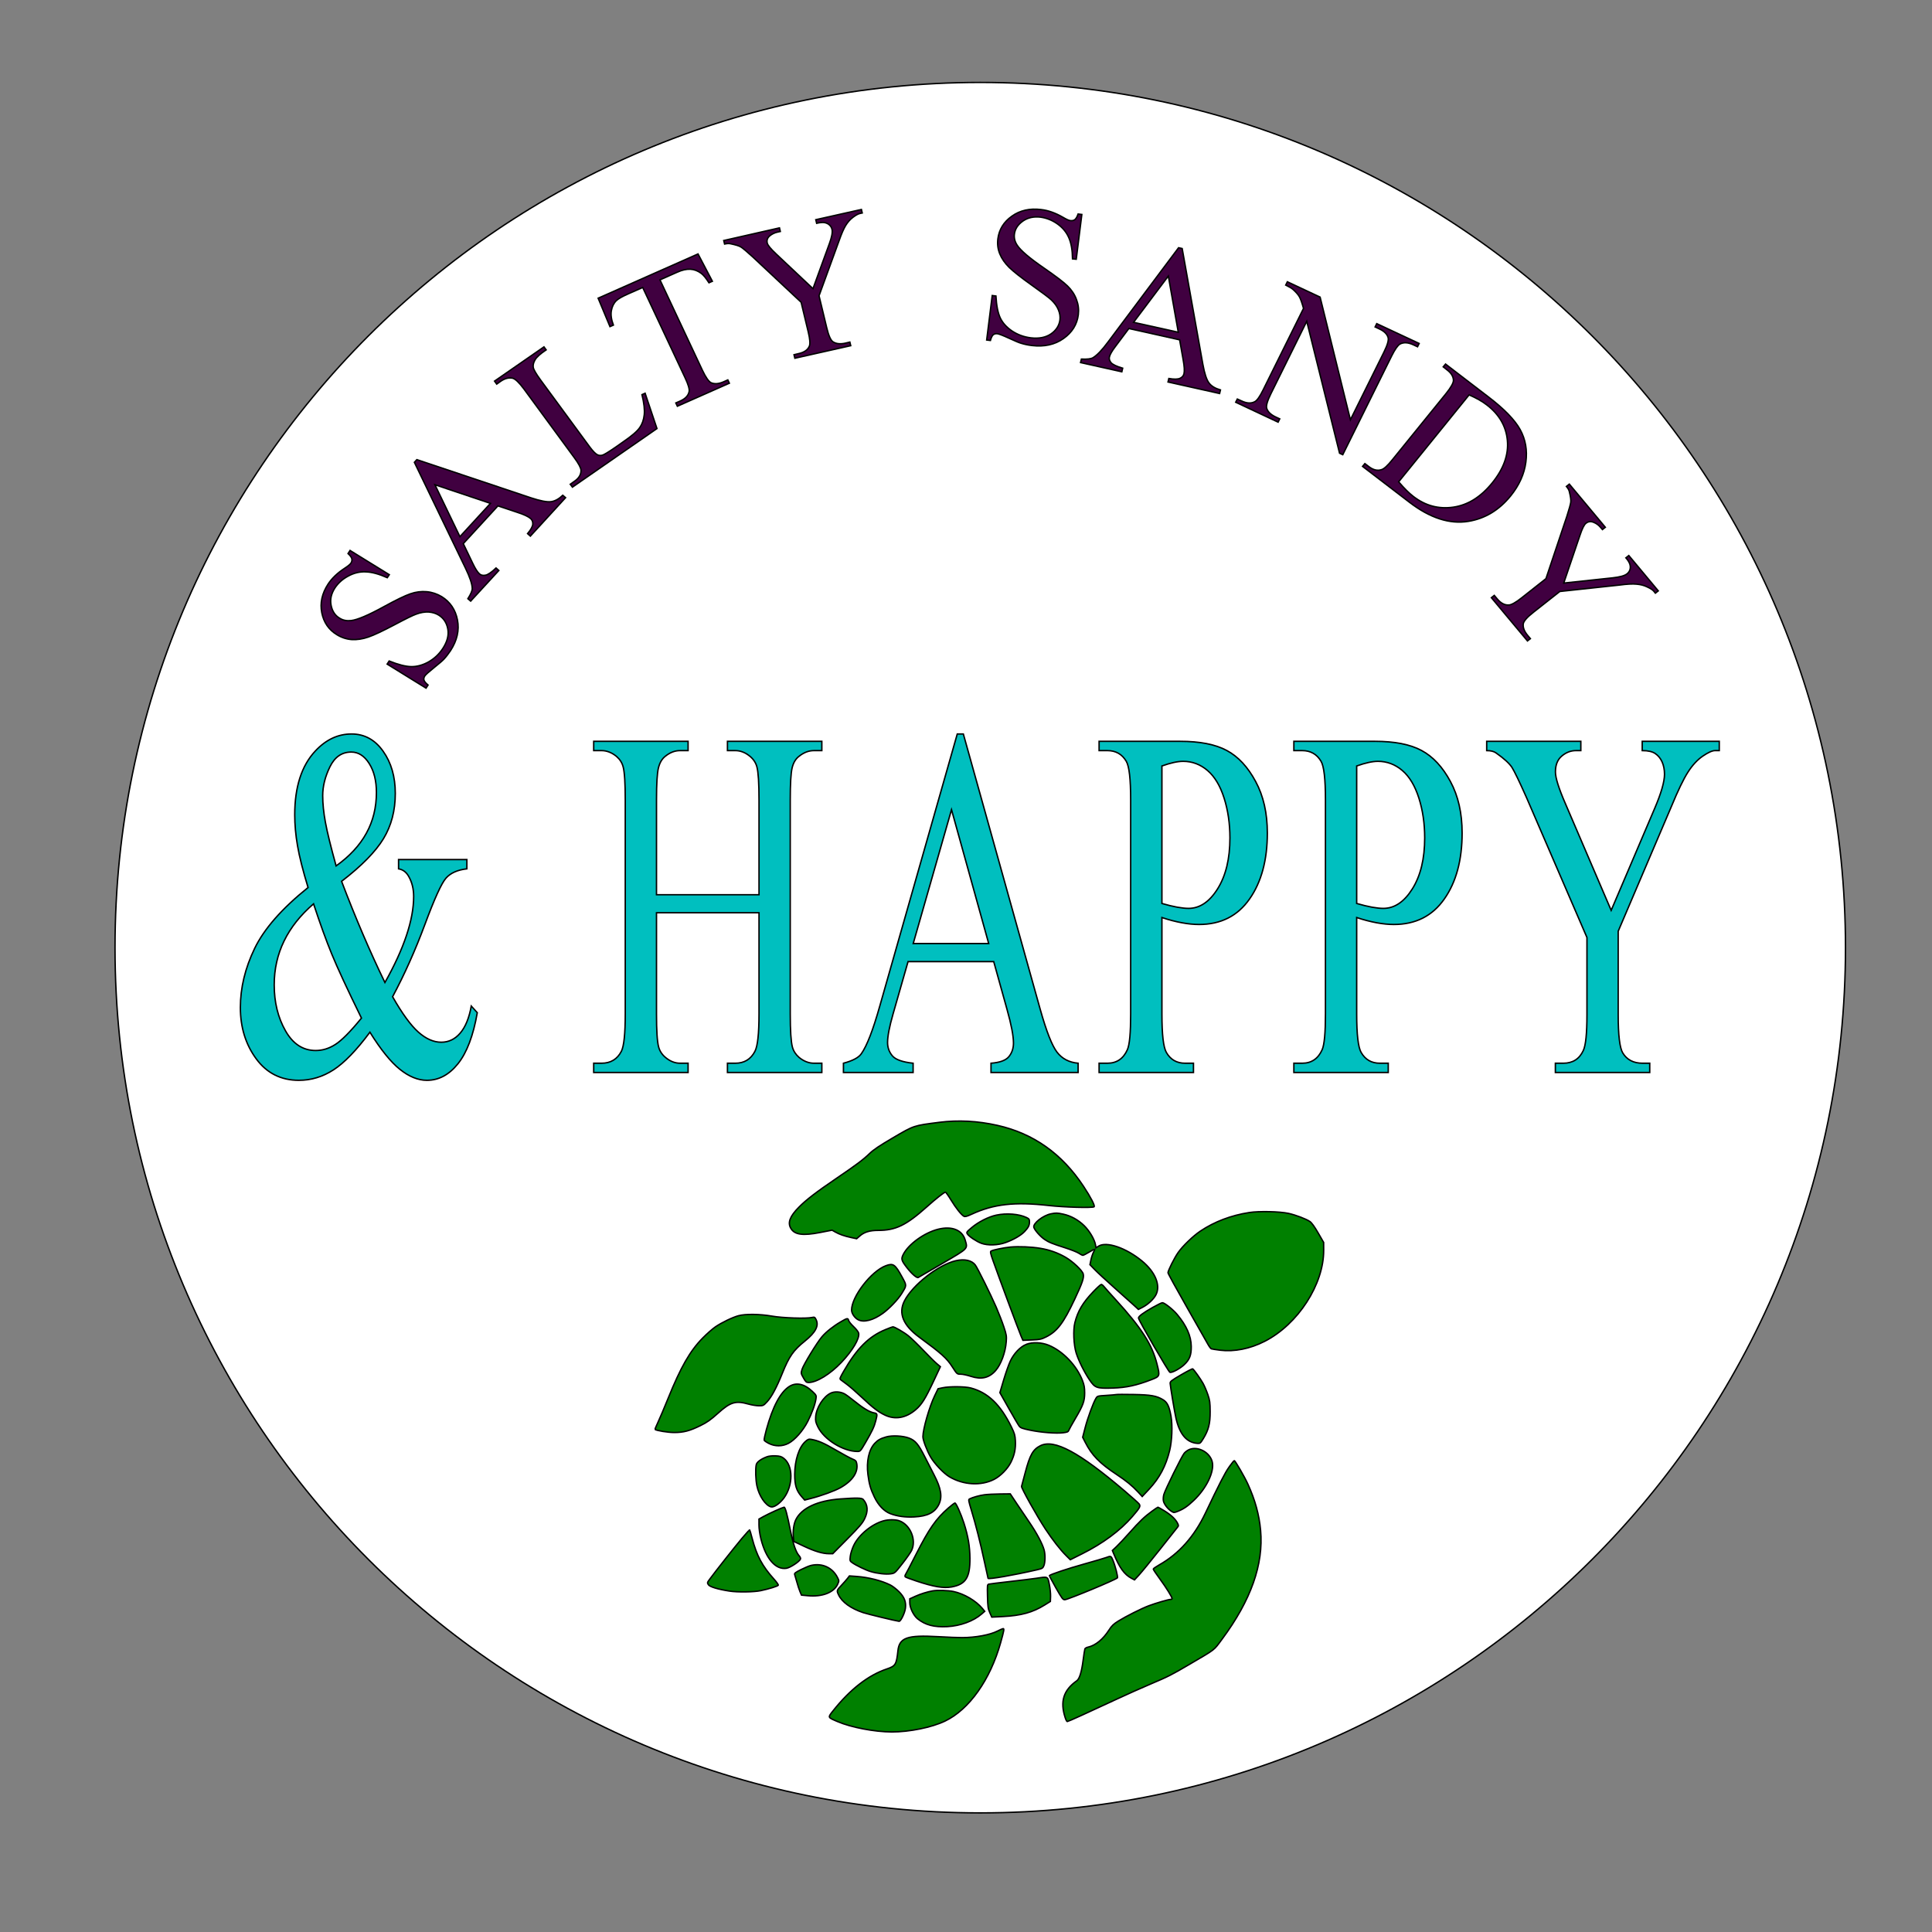
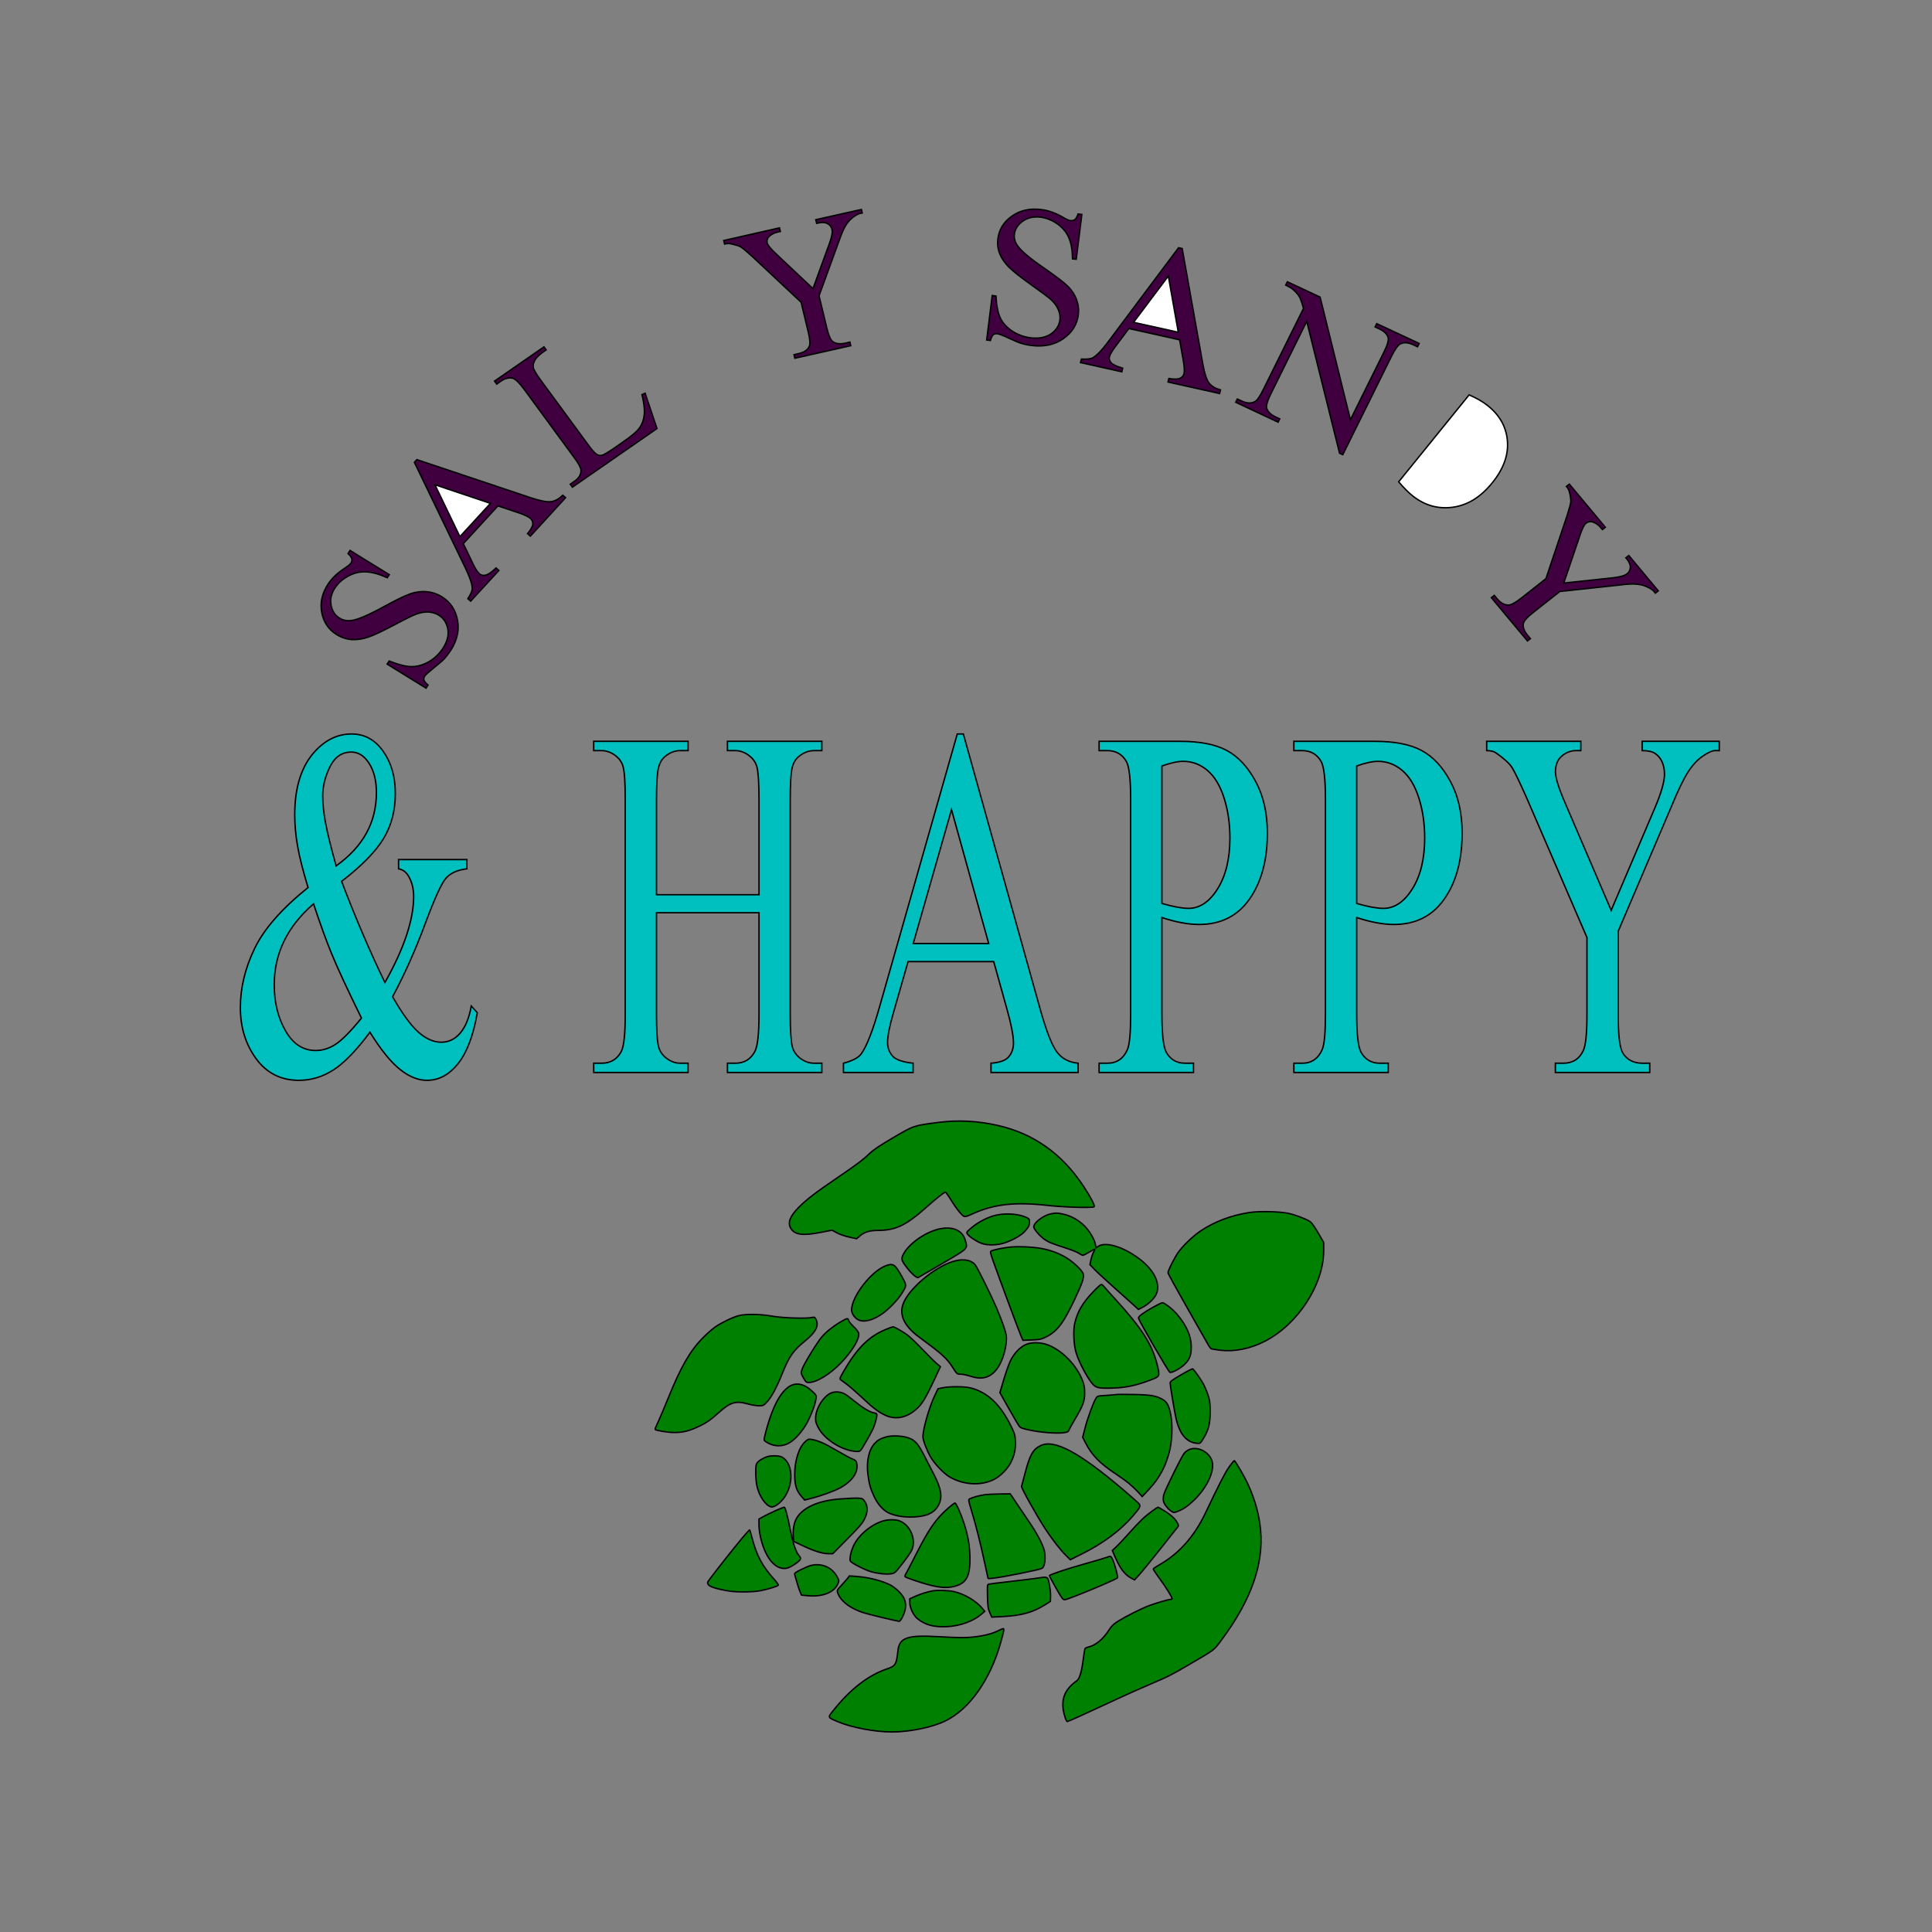
<svg xmlns="http://www.w3.org/2000/svg" xml:space="preserve" viewBox="0 0 1368 1368" height="1368px" width="1368px" y="0px" x="0px" version="1.1">
  <rect x="0" y="0" width="1368" height="1368" fill="#808080" stroke="none" />
-   <path d="M 81.44 671.018 C 81.44 332.66 355.726 58.374 694.085 58.374 C 1032.44 58.374 1306.73 332.66 1306.73 671.018 C 1306.73 1009.38 1032.44 1283.66 694.085 1283.66 C 355.726 1283.66 81.44 1009.38 81.44 671.018 z" style="fill:#FFFFFF;stroke:#000000;" id="Circle (1) (1) (1) (1)" />
  <g id="&amp;_HAPPY (1)">
    <path d="M 282.21 608.627 L 330.583 608.627 L 330.583 615.194 C 323.898 615.968 318.982 618.182 315.786 621.798 C 312.591 625.413 307.626 636.371 300.842 654.633 C 294.058 672.895 286.438 689.94 277.983 705.767 C 284.791 717.721 290.887 726.059 296.245 730.818 C 301.604 735.577 307.011 737.975 312.443 737.975 C 317.728 737.975 322.202 735.799 325.889 731.482 C 329.576 727.166 332.181 720.783 333.705 712.371 L 337.957 717.057 C 335.131 733.327 330.559 745.391 324.266 753.212 C 317.999 761.034 310.674 764.945 302.292 764.945 C 296.024 764.945 289.633 762.362 283.144 757.16 C 276.68 751.995 269.601 743.214 261.932 730.892 C 252.395 743.694 243.792 752.585 236.148 757.529 C 228.504 762.473 220.319 764.945 211.617 764.945 C 198.934 764.945 188.857 759.853 181.409 749.708 C 173.937 739.562 170.2 727.461 170.2 713.404 C 170.2 699.422 173.568 685.513 180.278 671.604 C 186.988 657.695 199.622 643.307 218.131 628.438 C 214.493 616.448 211.986 606.634 210.683 598.961 C 209.356 591.324 208.692 583.945 208.692 576.935 C 208.692 557.234 213.535 542.181 223.219 531.814 C 230.74 523.735 239.294 519.713 248.905 519.713 C 258.049 519.713 265.496 523.771 271.248 531.888 C 277.024 539.968 279.9 549.966 279.9 561.809 C 279.9 573.984 277.098 584.646 271.518 593.869 C 265.939 603.056 256.058 613.128 241.875 624.048 C 251.756 650.021 261.981 673.891 272.551 695.695 C 286.119 671.567 292.903 651.239 292.903 634.747 C 292.903 629.508 291.772 624.786 289.461 620.691 C 287.765 617.592 285.357 615.747 282.21 615.194 L 282.21 608.627 zM 237.991 613.128 C 247.553 606.302 254.681 598.592 259.425 589.959 C 264.169 581.362 266.529 571.733 266.529 561.145 C 266.529 552.881 264.833 546.018 261.416 540.632 C 257.999 535.208 253.772 532.515 248.733 532.515 C 242.072 532.515 237.033 535.983 233.616 542.956 C 230.2 549.929 228.504 556.717 228.504 563.395 C 228.504 569.04 229.143 575.349 230.421 582.285 C 231.699 589.258 234.231 599.551 237.991 613.128 zM 255.935 720.894 C 245.808 700.196 238.803 685.07 234.894 675.515 C 230.986 665.996 226.685 654.153 222.015 639.986 C 212.773 647.955 205.817 656.699 201.171 666.254 C 196.501 675.81 194.166 686.177 194.166 697.356 C 194.166 709.678 196.82 720.525 202.13 729.859 C 207.414 739.193 214.567 743.842 223.563 743.842 C 228.381 743.842 233.051 742.403 237.549 739.488 C 242.047 736.61 248.167 730.412 255.935 720.894 z" style="fill:#00BFBF;stroke:#000000;" id="&amp;" />
    <path d="M 464.849 633.53 L 537.433 633.53 L 537.433 566.42 C 537.433 554.541 536.941 546.719 535.934 542.956 C 535.172 540.115 533.549 537.643 531.091 535.577 C 527.798 532.847 524.307 531.482 520.62 531.482 L 515.09 531.482 L 515.09 524.915 L 581.922 524.915 L 581.922 531.482 L 576.392 531.482 C 572.705 531.482 569.19 532.774 565.896 535.43 C 563.438 537.238 561.767 540.005 560.882 543.731 C 559.997 547.42 559.555 554.983 559.555 566.42 L 559.555 717.905 C 559.555 729.711 560.071 737.533 561.054 741.296 C 561.816 744.174 563.414 746.645 565.773 748.711 C 569.165 751.478 572.705 752.844 576.392 752.844 L 581.922 752.844 L 581.922 759.411 L 515.09 759.411 L 515.09 752.844 L 520.62 752.844 C 526.987 752.844 531.632 750.04 534.557 744.395 C 536.474 740.742 537.433 731.888 537.433 717.905 L 537.433 646.295 L 464.849 646.295 L 464.849 717.905 C 464.849 729.711 465.341 737.533 466.348 741.296 C 467.11 744.174 468.708 746.645 471.166 748.711 C 474.435 751.478 477.925 752.844 481.588 752.844 L 487.217 752.844 L 487.217 759.411 L 420.384 759.411 L 420.384 752.844 L 425.915 752.844 C 432.355 752.844 437.049 750.04 439.974 744.395 C 441.818 740.742 442.727 731.888 442.727 717.905 L 442.727 566.42 C 442.727 554.541 442.236 546.719 441.228 542.956 C 440.466 540.078 438.893 537.643 436.509 535.577 C 433.141 532.847 429.602 531.482 425.915 531.482 L 420.384 531.482 L 420.384 524.915 L 487.217 524.915 L 487.217 531.482 L 481.588 531.482 C 477.925 531.482 474.435 532.774 471.166 535.43 C 468.782 537.238 467.135 540.005 466.225 543.731 C 465.316 547.42 464.849 554.983 464.849 566.42 L 464.849 633.53 z" style="fill:#00BFBF;stroke:#000000;" id="H" />
    <path d="M 703.627 680.901 L 642.964 680.901 L 632.37 717.905 C 629.764 726.981 628.462 733.733 628.462 738.197 C 628.462 741.775 629.592 744.911 631.854 747.605 C 634.115 750.298 639.031 752.032 646.552 752.844 L 646.552 759.411 L 597.221 759.411 L 597.221 752.844 C 603.734 751.11 607.962 748.896 609.879 746.129 C 613.812 740.595 618.138 729.416 622.907 712.519 L 677.818 519.713 L 682.119 519.713 L 736.539 714.622 C 740.914 730.228 744.896 740.374 748.46 745.022 C 752.024 749.671 757.014 752.253 763.38 752.844 L 763.38 759.411 L 701.709 759.411 L 701.709 752.844 C 707.928 752.364 712.156 750.851 714.343 748.195 C 716.531 745.539 717.612 742.329 717.612 738.566 C 717.612 733.511 716.088 725.542 713.016 714.622 L 703.627 680.901 zM 700.072 668.099 L 673.742 573.32 L 646.626 668.099 L 700.072 668.099 z" style="fill:#00BFBF;stroke:#000000;" id="A" />
    <path d="M 822.724 649.689 L 822.724 717.905 C 822.724 732.589 823.781 741.702 825.919 745.28 C 828.82 750.298 833.22 752.844 839.119 752.844 L 845.067 752.844 L 845.067 759.411 L 778.235 759.411 L 778.235 752.844 L 784.109 752.844 C 790.721 752.844 795.44 749.634 798.292 743.214 C 799.84 739.636 800.602 731.224 800.602 717.905 L 800.602 566.42 C 800.602 551.737 799.57 542.587 797.481 539.045 C 794.482 533.991 790.033 531.482 784.109 531.482 L 778.235 531.482 L 778.235 524.915 L 835.555 524.915 C 849.565 524.915 860.577 527.055 868.664 531.408 C 876.726 535.725 883.534 543.03 889.065 553.323 C 894.62 563.58 897.373 575.755 897.373 589.848 C 897.373 608.996 893.17 624.602 884.739 636.592 C 876.308 648.619 864.411 654.596 849.024 654.596 C 845.264 654.596 841.183 654.19 836.808 653.379 C 832.408 652.567 827.714 651.349 822.724 649.689 zM 822.724 639.728 C 826.78 640.909 830.368 641.757 833.522 642.347 C 836.661 642.901 839.34 643.196 841.577 643.196 C 849.538 643.196 856.423 638.547 862.199 629.287 C 867.975 620.027 870.878 608.036 870.876 593.316 C 870.876 583.17 869.499 573.762 866.739 565.055 C 863.969 556.385 860.085 549.892 855.022 545.576 C 849.958 541.259 844.207 539.082 837.767 539.082 C 833.859 539.082 828.844 540.189 822.724 542.366 L 822.724 639.728 z" style="fill:#00BFBF;stroke:#000000;" id="P" />
    <path d="M 960.64 649.689 L 960.64 717.905 C 960.64 732.589 961.697 741.702 963.835 745.28 C 966.736 750.298 971.135 752.844 977.034 752.844 L 982.983 752.844 L 982.983 759.411 L 916.15 759.411 L 916.15 752.844 L 922.025 752.844 C 928.637 752.844 933.356 749.634 936.207 743.214 C 937.756 739.636 938.518 731.224 938.518 717.905 L 938.518 566.42 C 938.518 551.737 937.486 542.587 935.396 539.045 C 932.398 533.991 927.949 531.482 922.025 531.482 L 916.15 531.482 L 916.15 524.915 L 973.47 524.915 C 987.481 524.915 998.493 527.055 1006.58 531.408 C 1014.64 535.725 1021.45 543.03 1026.98 553.323 C 1032.54 563.58 1035.29 575.755 1035.29 589.848 C 1035.29 608.996 1031.09 624.602 1022.65 636.592 C 1014.22 648.619 1002.33 654.596 986.94 654.596 C 983.179 654.596 979.099 654.19 974.724 653.379 C 970.324 652.567 965.629 651.349 960.64 649.689 zM 960.64 639.728 C 964.695 640.909 968.284 641.757 971.43 642.347 C 974.576 642.901 977.256 643.196 979.492 643.196 C 987.456 643.196 994.339 638.547 1000.11 629.287 C 1005.89 620.027 1008.79 608.036 1008.79 593.279 C 1008.79 583.17 1007.42 573.762 1004.66 565.055 C 1001.88 556.385 998.001 549.892 992.938 545.576 C 987.874 541.259 982.122 539.082 975.683 539.082 C 971.774 539.082 966.76 540.189 960.64 542.366 L 960.64 639.728 z" style="fill:#00BFBF;stroke:#000000;" id="P" />
    <path d="M 1162.81 524.915 L 1217.37 524.915 L 1217.37 531.482 L 1214.38 531.482 C 1212.38 531.482 1209.46 532.81 1205.62 535.43 C 1201.77 538.086 1198.28 541.886 1195.13 546.83 C 1191.98 551.774 1188.1 559.853 1183.5 570.995 L 1145.8 659.392 L 1145.8 718.606 C 1145.8 732.995 1146.88 741.997 1149.04 745.576 C 1151.99 750.409 1156.66 752.844 1163.03 752.844 L 1168.14 752.844 L 1168.14 759.411 L 1101.31 759.411 L 1101.31 752.844 L 1106.91 752.844 C 1113.57 752.844 1118.32 749.855 1121.1 743.842 C 1122.82 740.152 1123.68 731.74 1123.68 718.606 L 1123.68 663.819 L 1080.91 564.797 C 1075.84 553.397 1072.4 546.277 1070.61 543.436 C 1068.79 540.595 1065.05 537.164 1059.38 533.179 C 1057.83 532.036 1055.61 531.482 1052.69 531.482 L 1052.69 524.915 L 1119.35 524.915 L 1119.35 531.482 L 1115.91 531.482 C 1112.27 531.482 1108.95 532.737 1105.93 535.282 C 1102.88 537.791 1101.36 541.591 1101.36 546.609 C 1101.36 550.741 1103.72 558.23 1108.41 569.003 L 1140.83 644.598 L 1171.68 572.287 C 1176.28 561.514 1178.59 553.471 1178.59 548.195 C 1178.59 544.985 1178.02 542.108 1176.92 539.562 C 1175.81 537.053 1174.21 535.061 1172.12 533.622 C 1170.06 532.183 1166.96 531.482 1162.81 531.482 L 1162.81 524.915 z" style="fill:#00BFBF;stroke:#000000;" id="Y" />
  </g>
  <path d="M 247.861 389.758 L 275.657 406.918 L 274.232 409.045 C 268.446 406.492 263.397 405.074 259.072 404.932 C 254.747 404.72 250.584 405.712 246.578 407.911 C 242.572 410.038 239.423 412.874 237.126 416.349 C 234.531 420.39 233.637 424.432 234.439 428.545 C 235.24 432.728 237.232 435.777 240.423 437.692 C 242.862 439.252 245.621 439.748 248.705 439.394 C 253.208 438.826 260.838 435.565 271.58 429.679 C 280.344 424.858 286.669 421.809 290.555 420.461 C 294.441 419.114 298.305 418.618 302.155 418.972 C 306.006 419.327 309.53 420.532 312.721 422.447 C 318.783 426.205 322.513 431.736 323.924 438.968 C 325.328 446.272 323.683 453.504 318.989 460.737 C 317.514 462.935 315.947 464.991 314.288 466.764 C 313.316 467.828 310.983 469.813 307.289 472.791 C 303.595 475.769 301.425 477.684 300.773 478.677 C 300.149 479.669 299.957 480.591 300.191 481.513 C 300.432 482.435 301.397 483.64 303.099 485.058 L 301.673 487.256 L 274.119 470.239 L 275.544 468.04 C 281.961 470.593 287.158 471.94 291.122 472.011 C 295.086 472.082 299.142 471.019 303.304 468.749 C 307.459 466.41 310.884 463.219 313.586 459.106 C 316.706 454.284 317.869 449.746 317.074 445.35 C 316.28 440.954 314.111 437.692 310.558 435.494 C 308.587 434.288 306.254 433.579 303.559 433.366 C 300.858 433.225 297.922 433.65 294.739 434.856 C 292.583 435.565 287.421 438.117 279.245 442.443 C 271.069 446.768 264.915 449.675 260.788 451.093 C 256.661 452.512 252.74 453.079 249.024 452.866 C 245.316 452.582 241.806 451.448 238.502 449.392 C 232.751 445.917 229.198 440.67 227.844 433.863 C 226.49 426.985 227.972 420.249 232.297 413.583 C 234.999 409.471 238.906 405.712 244.025 402.38 C 246.408 400.82 247.89 399.614 248.464 398.763 C 249.116 397.771 249.336 396.778 249.138 395.714 C 248.939 394.722 248.039 393.445 246.436 391.956 L 247.861 389.758 z" style="fill:#400040;stroke:#000000;" id="S (1) (1)" />
  <path d="M 352.578 358.204 L 328.044 384.936 L 334.95 399.331 C 336.631 402.805 338.148 405.145 339.503 406.351 C 340.58 407.272 341.977 407.627 343.715 407.272 C 345.445 406.989 347.955 405.287 351.238 402.167 L 353.223 403.94 L 333.27 425.638 L 331.284 423.936 C 333.405 420.603 334.44 418.192 334.383 416.632 C 334.298 413.441 332.667 408.62 329.49 402.096 L 293.413 327.359 L 295.15 325.445 L 376.077 352.532 C 382.565 354.659 387.238 355.581 390.088 355.226 C 392.939 354.872 395.74 353.312 398.491 350.688 L 400.476 352.39 L 375.538 379.618 L 373.553 377.846 C 375.928 375.009 377.162 372.74 377.247 371.109 C 377.339 369.408 376.807 368.131 375.666 367.139 C 374.134 365.791 371.106 364.373 366.568 362.884 L 352.578 358.204 z" style="fill:#400040;stroke:#000000;" id="A (1) (1)" />
  <path d="M 347.267 356.432 L 307.97 343.243 L 325.654 379.973 L 347.267 356.432 z" style="fill:#FFFFFF;stroke:#000000;" id="A (2) (1)" />
  <path d="M 454.565 279.426 L 456.791 278.433 L 465.18 303.463 L 405.319 344.944 L 403.773 342.888 L 406.666 340.832 C 409.921 338.634 411.488 336.01 411.389 332.961 C 411.318 331.259 409.73 328.281 406.617 324.027 L 370.993 275.455 C 367.561 270.846 364.888 268.293 362.966 267.797 C 360.307 267.23 357.52 267.939 354.606 269.924 L 351.713 271.98 L 350.167 269.853 L 385.174 245.603 L 386.72 247.73 C 382.572 250.495 379.948 252.906 378.849 254.821 C 377.757 256.735 377.332 258.508 377.58 260.068 C 377.828 261.699 379.58 264.677 382.827 269.144 L 417.515 316.369 C 419.77 319.418 421.621 321.332 423.067 322.041 C 424.096 322.538 425.216 322.609 426.443 322.325 C 427.662 322.041 430.761 320.127 435.746 316.723 L 441.39 312.752 C 447.318 308.711 451.168 305.378 452.934 302.825 C 454.699 300.343 455.777 297.294 456.167 293.749 C 456.55 290.204 456.018 285.453 454.565 279.426 z" style="fill:#400040;stroke:#000000;" id="L (1) (1)" />
-   <path d="M 494.259 179.8 L 504.42 199.158 L 501.995 200.222 C 499.903 196.96 498.109 194.762 496.606 193.627 C 494.167 191.784 491.586 190.791 488.87 190.649 C 486.161 190.507 483.02 191.146 479.46 192.776 L 467.314 198.165 L 497.365 262.195 C 499.783 267.3 501.874 270.279 503.626 271.059 C 506.065 272.051 508.965 271.839 512.34 270.349 L 515.354 269.002 L 516.453 271.342 L 479.623 287.651 L 478.524 285.311 L 481.609 283.964 C 485.303 282.333 487.416 280.064 487.955 277.228 C 488.281 275.526 487.338 272.264 485.126 267.584 L 455.082 203.554 L 444.673 208.163 C 440.631 209.936 437.887 211.496 436.455 212.843 C 434.611 214.616 433.427 216.956 432.895 219.934 C 432.363 222.841 432.846 226.245 434.328 230.216 L 431.902 231.279 L 423.528 211.142 L 494.259 179.8 z" style="fill:#400040;stroke:#000000;" id="T (1) (1)" />
  <path d="M 577.638 155.552 L 609.94 148.314 L 610.542 150.806 L 608.769 151.201 C 607.587 151.464 605.983 152.358 603.95 153.883 C 601.923 155.408 600.201 157.363 598.792 159.679 C 597.383 161.995 595.831 165.585 594.13 170.449 L 579.942 209.42 L 585.391 232.067 C 586.713 237.621 588.188 240.909 589.8 242.001 C 591.994 243.458 594.967 243.793 598.734 242.937 L 601.767 242.209 L 602.375 244.773 L 562.818 253.659 L 562.216 251.166 L 565.521 250.372 C 569.471 249.519 571.999 247.719 573.102 245.044 C 573.769 243.424 573.501 240.086 572.291 235.03 L 567.252 214.021 L 532.836 181.793 C 528.794 178.106 526.103 175.86 524.771 174.986 C 523.438 174.112 520.913 173.359 517.182 172.585 C 516.164 172.354 514.795 172.401 513.065 172.797 L 512.463 170.304 L 551.921 161.346 L 552.529 163.91 L 550.479 164.37 C 548.343 164.83 546.49 165.79 544.921 167.11 C 543.358 168.501 542.803 170.194 543.266 172.117 C 543.65 173.684 545.727 176.202 549.502 179.743 L 575.647 204.381 L 587.25 172.527 C 588.985 167.806 589.611 164.413 589.121 162.419 C 588.831 161.137 588.239 160.134 587.345 159.338 C 586.452 158.472 585.326 157.956 583.97 157.648 C 582.605 157.412 580.703 157.521 578.246 158.116 L 577.638 155.552 z" style="fill:#400040;stroke:#000000;" id="Y (1) (1)" />
  <path d="M 766.02 151.856 L 762.065 183.568 L 759.424 183.315 C 759.349 177.056 758.466 172.02 756.759 168.206 C 755.057 164.323 752.351 161.081 748.635 158.48 C 744.918 155.879 740.931 154.326 736.685 153.75 C 731.868 153.206 727.711 154.129 724.208 156.589 C 720.701 159.12 718.733 162.112 718.275 165.777 C 717.925 168.596 718.613 171.202 720.316 173.735 C 722.768 177.457 729.047 182.793 739.146 189.741 C 747.377 195.423 752.951 199.644 755.869 202.475 C 758.788 205.305 760.907 208.506 762.225 212.08 C 763.548 215.582 763.984 219.166 763.533 222.831 C 762.668 229.737 759.16 235.395 753.005 239.734 C 746.85 244.074 739.418 245.695 730.718 244.671 C 727.983 244.341 725.439 243.811 723.087 243.081 C 721.678 242.7 718.81 241.508 714.477 239.505 C 710.144 237.501 707.372 236.458 706.168 236.304 C 705.012 236.154 704.054 236.444 703.296 237.031 C 702.545 237.619 701.868 238.994 701.276 241.086 L 698.633 240.762 L 702.559 209.261 L 705.195 209.585 C 705.576 216.363 706.582 221.478 708.209 225.001 C 709.843 228.525 712.615 231.63 716.532 234.315 C 720.453 236.93 724.91 238.587 729.906 239.214 C 735.694 239.896 740.451 238.943 744.17 236.427 C 747.894 233.839 750.014 230.502 750.517 226.486 C 750.793 224.23 750.444 221.861 749.458 219.448 C 748.478 216.964 746.766 214.572 744.336 212.273 C 742.7 210.739 738.111 207.296 730.582 201.946 C 723.046 196.595 717.734 192.393 714.634 189.408 C 711.546 186.353 709.307 183.143 707.932 179.779 C 706.556 176.415 706.101 172.901 706.569 169.095 C 707.388 162.541 710.694 157.154 716.468 153.072 C 722.254 148.921 729.153 147.405 737.167 148.382 C 742.175 148.939 747.337 150.786 752.641 153.851 C 755.101 155.299 756.856 156.13 757.924 156.204 C 759.129 156.358 760.16 156.144 761.01 155.563 C 761.865 154.911 762.651 153.614 763.377 151.532 L 766.02 151.856 z" style="fill:#400040;stroke:#000000;" id="S (1) (1)" />
  <path d="M 835.269 240.639 L 799.318 232.627 L 789.703 245.461 C 787.335 248.581 785.952 250.992 785.548 252.764 C 785.229 254.112 785.612 255.459 786.711 256.806 C 787.81 258.082 790.554 259.43 794.943 260.706 L 794.348 263.259 L 765.119 256.735 L 765.708 254.253 C 769.736 254.466 772.437 254.112 773.827 253.332 C 776.642 251.701 780.23 248.014 784.577 242.128 L 834.524 175.404 L 837.07 175.971 L 851.712 257.941 C 852.896 264.464 854.343 268.86 856.037 271.129 C 857.732 273.399 860.441 275.029 864.171 276.093 L 863.575 278.646 L 827.036 270.491 L 827.632 268.01 C 831.361 268.648 833.992 268.577 835.531 267.868 C 837.062 267.159 837.998 266.095 838.346 264.606 C 838.8 262.691 838.608 259.43 837.772 254.821 L 835.269 240.639 z" style="fill:#400040;stroke:#000000;" id="A (1) (1)" />
  <path d="M 834.311 235.25 L 827.263 195.471 L 802.644 228.23 L 834.311 235.25 z" style="fill:#FFFFFF;stroke:#000000;" id="A (2) (1)" />
  <path d="M 911.544 199.513 L 934.731 210.362 L 956.187 297.224 L 979.913 249.361 C 982.445 244.255 983.423 240.781 982.863 238.937 C 982.14 236.527 980.076 234.47 976.68 232.91 L 973.68 231.492 L 974.836 229.152 L 1004.87 243.192 L 1003.72 245.532 L 1000.66 244.114 C 997.002 242.412 993.882 242.27 991.301 243.617 C 989.72 244.539 987.77 247.305 985.465 251.914 L 950.777 321.97 L 948.508 320.907 L 925.272 227.521 L 899.929 278.717 C 897.398 283.822 896.391 287.297 896.909 289.069 C 897.674 291.551 899.738 293.536 903.099 295.167 L 906.155 296.585 L 904.999 298.925 L 874.963 284.815 L 876.118 282.546 L 879.118 283.893 C 882.812 285.666 885.953 285.807 888.541 284.389 C 890.123 283.538 892.066 280.773 894.377 276.093 L 922.988 218.374 C 921.889 214.403 920.925 211.638 920.081 210.149 C 919.245 208.66 917.77 206.958 915.671 205.043 C 914.636 204.122 912.87 203.058 910.388 201.853 L 911.544 199.513 z" style="fill:#400040;stroke:#000000;" id="N (1) (1)" />
-   <path d="M 964.791 330.243 L 966.436 328.258 L 969.23 330.385 C 972.364 332.796 975.385 333.505 978.278 332.512 C 980.029 332.016 982.56 329.676 985.865 325.563 L 1023.82 278.764 C 1027.47 274.226 1029.25 271.035 1029.15 269.12 C 1028.98 266.497 1027.5 264.086 1024.69 261.959 L 1021.9 259.761 L 1023.55 257.775 L 1053.91 281.033 C 1065.07 289.542 1072.55 297.271 1076.37 304.149 C 1080.19 311.098 1081.55 318.756 1080.43 327.194 C 1079.33 335.632 1075.72 343.645 1069.63 351.161 C 1061.45 361.23 1051.47 367.257 1039.67 369.171 C 1026.47 371.299 1012.62 366.831 998.132 355.77 L 964.791 330.243 z" style="fill:#400040;stroke:#000000;" id="D (1) (1)" />
  <path d="M 990.36 341.163 C 994.204 345.701 997.699 349.175 1000.85 351.586 C 1009.35 358.11 1018.75 360.591 1029.05 359.102 C 1039.36 357.613 1048.53 351.87 1056.58 341.943 C 1064.69 331.945 1068.27 321.947 1067.34 311.878 C 1066.41 301.809 1061.54 293.442 1052.75 286.706 C 1049.45 284.153 1045.29 281.813 1040.24 279.615 L 990.36 341.163 z" style="fill:#FFFFFF;stroke:#000000;" id="D (2) (1)" />
  <path d="M 1153.32 393.351 L 1174.19 418.381 L 1172.13 420.012 L 1170.98 418.594 C 1170.21 417.672 1168.68 416.68 1166.38 415.616 C 1164.08 414.481 1161.55 413.843 1158.78 413.63 C 1156.02 413.347 1152 413.56 1146.73 414.269 L 1104.49 418.807 L 1085.85 433.485 C 1081.32 437.03 1078.9 439.795 1078.61 441.639 C 1078.22 444.192 1079.24 446.957 1081.67 449.864 L 1083.63 452.204 L 1081.56 453.835 L 1056 423.203 L 1058.06 421.572 L 1060.2 424.125 C 1062.76 427.174 1065.51 428.592 1068.47 428.379 C 1070.28 428.237 1073.26 426.607 1077.39 423.345 L 1094.64 409.731 L 1109.44 365.626 C 1111.09 360.45 1112.02 357.117 1112.22 355.628 C 1112.43 354.068 1112.07 351.515 1111.15 347.899 C 1110.92 346.906 1110.25 345.772 1109.13 344.425 L 1111.2 342.794 L 1136.7 373.355 L 1134.64 374.986 L 1133.31 373.426 C 1131.93 371.795 1130.25 370.519 1128.3 369.809 C 1126.35 369.03 1124.57 369.242 1122.99 370.519 C 1121.68 371.511 1120.24 374.418 1118.64 379.311 L 1107.25 412.851 L 1141.8 409.163 C 1146.96 408.596 1150.37 407.674 1152.03 406.327 C 1153.04 405.547 1153.73 404.554 1154.1 403.42 C 1154.47 402.285 1154.48 401.08 1154.14 399.803 C 1153.8 398.456 1152.84 396.825 1151.25 394.982 L 1153.32 393.351 z" style="fill:#400040;stroke:#000000;" id="Y (1) (1)" />
  <path d="M 665.091 794.686 C 646.866 797.007 647.275 796.87 632.588 805.468 C 622.846 811.175 618.572 814.04 615.76 816.754 C 611.189 821.164 606.571 824.629 592.62 834.114 C 577.885 844.133 570.96 849.443 565.706 854.748 C 559.242 861.276 557.553 865.76 560.017 869.856 C 562.694 874.31 568.47 875.091 580.867 872.672 L 589.172 871.057 L 591.384 872.315 C 594.339 874.001 597.809 875.215 602.605 876.248 L 606.571 877.099 L 608.965 875.025 C 612.021 872.372 615.925 871.211 621.815 871.207 C 634.216 871.198 641.625 867.614 656.215 854.572 C 662.78 848.697 668.552 844.151 669.444 844.146 C 669.762 844.146 671.52 846.618 673.353 849.641 C 676.796 855.322 680.67 860.208 682.524 861.219 C 683.334 861.656 684.657 861.303 688.022 859.749 C 703.584 852.559 718.444 850.886 742.672 853.601 C 753.676 854.836 773.273 855.384 774.683 854.501 C 775.554 853.954 772.398 847.823 767.201 839.971 C 751.879 816.825 731.751 802.582 706.252 796.848 C 692.24 793.697 678.511 792.977 665.091 794.686 zM 884.568 858.562 C 871.683 860.561 859.952 865.015 849.945 871.71 C 844.839 875.126 837.504 882.184 834.244 886.818 C 831.567 890.619 827.018 899.676 827.018 901.203 C 827.018 901.715 832.977 912.586 840.26 925.364 C 847.542 938.142 854.263 949.984 855.199 951.679 C 856.135 953.374 857.253 954.896 857.684 955.064 C 858.115 955.232 860.918 955.673 863.913 956.048 C 873.903 957.293 885.151 955.055 895.502 949.759 C 919.073 937.7 937.377 909.413 937.264 885.212 L 937.242 879.743 L 933.346 872.999 C 930.813 868.607 928.78 865.791 927.513 864.926 C 924.819 863.086 917.523 860.318 912.335 859.166 C 906.228 857.816 891.471 857.493 884.568 858.562 zM 744.153 859.475 C 738.527 860.601 731.354 866.242 732.038 869.005 C 732.508 870.902 736.604 875.555 739.591 877.58 C 742.655 879.664 744.897 880.577 754.221 883.548 C 758.391 884.876 762.752 886.615 763.91 887.414 C 765.068 888.213 766.356 888.853 766.774 888.844 C 767.188 888.831 769.225 887.794 771.301 886.54 C 773.378 885.287 775.136 884.32 775.21 884.395 C 775.284 884.47 774.84 885.539 774.222 886.77 C 773.604 888.001 772.799 890.464 772.433 892.247 L 771.771 895.483 L 775.162 899 C 777.03 900.934 783.128 906.57 788.713 911.531 C 794.302 916.488 800.492 922.036 802.472 923.854 L 806.072 927.165 L 809.054 925.633 C 812.85 923.682 816.902 919.904 818.478 916.845 C 821.956 910.092 818.029 900.594 808.54 892.799 C 797.275 883.552 783.529 878.865 777.887 882.352 L 776.059 883.482 L 775.663 881.319 C 774.958 877.461 771.397 871.489 767.606 867.8 C 763.401 863.704 758.199 860.857 752.802 859.696 C 748.531 858.782 747.739 858.76 744.152 859.475 zM 705.429 860.407 C 699.927 861.585 692.906 865.134 688.122 869.155 C 684.379 872.297 684.209 872.549 684.988 873.741 C 686.194 875.581 691.456 879.094 694.9 880.361 C 699.396 882.012 706.561 881.787 712.028 879.827 C 717.704 877.792 722.941 874.751 725.526 871.988 C 728.208 869.128 728.935 867.667 728.935 865.138 C 728.935 863.39 728.647 862.967 726.889 862.123 C 721.557 859.555 712.707 858.848 705.429 860.407 zM 664.399 870.355 C 654.553 872.778 643.257 880.922 639.561 888.262 C 637.951 891.467 638.229 892.49 642.108 897.515 C 645.516 901.93 649.064 905.032 650.174 904.568 C 650.557 904.407 658.314 899.902 667.411 894.556 C 686.063 883.596 685.249 884.437 683.408 878.009 C 681.379 870.933 674.049 867.981 664.399 870.355 zM 715.519 883.005 C 710.74 883.446 703.013 885.049 701.734 885.865 C 701.085 886.28 701.333 887.507 703.066 892.437 C 706.683 902.757 721.461 942.538 722.915 945.879 L 724.295 949.044 L 730.628 948.779 C 736.274 948.541 737.366 948.311 740.692 946.651 C 748.605 942.701 753.015 936.879 761.055 919.763 C 766.457 908.265 767.645 904.738 767.005 902.072 C 766.413 899.61 759.596 893.174 754.425 890.199 C 748.932 887.044 743.125 884.982 736.644 883.901 C 730.354 882.846 721.378 882.467 715.519 883.005 zM 676.809 892.68 C 664.508 895.483 646.213 909.774 640.419 921.113 C 635.948 929.862 639.435 938.42 650.901 946.832 C 666.789 958.489 670.362 961.702 674.38 967.952 C 677.64 973.019 677.64 973.019 680.348 973.028 C 681.693 973.033 684.884 973.717 687.434 974.555 C 694.93 977.005 700.454 975.694 705.059 970.375 C 708.824 966.028 711.924 957.562 712.494 950.068 C 712.799 946.082 712.633 945.058 710.779 939.448 C 709.651 936.032 707.24 929.809 705.42 925.62 C 701.411 916.386 692.127 897.698 690.525 895.633 C 688.005 892.384 682.916 891.29 676.809 892.68 zM 627.221 896.233 C 616.892 900.077 602.988 918.072 602.988 927.597 C 602.988 930.003 605.117 933.154 607.633 934.474 C 611.664 936.588 618.354 934.845 625.145 929.915 C 629.767 926.56 635.874 920.156 638.478 915.936 C 642.125 910.022 642.121 910.392 638.708 904.151 C 633.803 895.183 632.484 894.273 627.221 896.233 zM 774.122 914.612 C 766.713 922.34 763.157 928.321 761.094 936.535 C 759.775 941.77 760.223 952.253 762.017 958.013 C 763.697 963.415 767.762 971.603 771.497 977.102 C 775.389 982.827 776.468 983.202 788.134 982.844 C 797.427 982.562 804.823 980.951 815.122 976.97 C 821.381 974.551 821.412 974.467 819.235 965.794 C 815.775 952.005 808.161 940.132 790.132 920.42 C 786.319 916.254 782.593 912.083 781.853 911.152 C 781.108 910.225 780.177 909.461 779.781 909.461 C 779.38 909.461 776.834 911.778 774.122 914.612 zM 816.119 925.81 C 809.511 929.539 806.124 932.06 806.124 933.247 C 806.124 934.686 827.467 971.545 828.411 971.739 C 830.043 972.075 835.593 969.073 838.579 966.24 C 842.379 962.634 843.581 959.478 843.494 953.307 C 843.389 945.976 840.151 938.649 833.5 930.7 C 830.544 927.174 824.515 922.402 823.035 922.424 C 822.513 922.433 819.401 923.956 816.119 925.81 zM 522.895 931.627 C 518.59 932.81 511.095 936.42 506.577 939.492 C 504.539 940.878 500.469 944.458 497.536 947.446 C 488.564 956.574 482.005 968.023 473.029 990.233 C 470.448 996.624 467.266 1004.13 465.964 1006.9 C 464.663 1009.68 463.688 1012.04 463.792 1012.13 C 464.754 1012.99 473.025 1014.32 477.36 1014.32 C 484.029 1014.32 488.373 1013.18 496.003 1009.42 C 500.744 1007.08 503.173 1005.37 508.366 1000.7 C 517.237 992.714 520.845 991.632 530.004 994.205 C 532.306 994.854 535.619 995.384 537.364 995.384 C 540.425 995.384 540.638 995.278 543.271 992.435 C 546.344 989.112 549.927 982.403 553.91 972.494 C 558.755 960.449 561.749 956.154 569.885 949.609 C 577.568 943.421 580.031 938.663 577.803 934.293 C 576.95 932.62 576.68 932.488 574.982 932.872 C 570.882 933.799 554.162 933.238 546.693 931.927 C 538.135 930.418 527.788 930.29 522.895 931.627 zM 595.275 935.961 C 589.908 939.104 584.933 943.068 581.964 946.561 C 578.334 950.834 568.844 966.396 567.891 969.639 C 567.082 972.387 567.099 972.492 568.901 975.671 C 570.507 978.508 570.956 978.906 572.553 978.906 C 578.225 978.906 587.832 973.022 595.754 964.691 C 603.772 956.265 608.882 947.561 607.973 943.88 C 607.764 943.037 606.157 940.995 604.408 939.341 C 602.653 937.688 601.069 935.717 600.882 934.963 C 600.433 933.15 599.92 933.241 595.275 935.962 zM 626.851 941.496 C 615.237 946.272 606.732 954.768 597.456 970.852 C 594.609 975.794 594.426 976.322 595.327 977.007 C 595.872 977.419 597.883 978.921 599.798 980.344 C 601.713 981.767 606.153 985.632 609.666 988.932 C 618.023 996.787 621.854 999.741 626.625 1002 C 633.776 1005.4 641.363 1004.1 648.228 998.306 C 652.598 994.62 655.092 990.664 661.021 978.041 L 665.87 967.714 L 663.302 965.55 C 661.892 964.36 657.604 960.097 653.774 956.077 C 649.943 952.057 645.207 947.475 643.248 945.893 C 640.062 943.317 633.402 939.461 632.188 939.488 C 631.931 939.492 629.528 940.397 626.851 941.498 zM 726.71 951.886 C 722.423 953.608 717.922 958.313 715.371 963.734 C 714.266 966.09 712.15 972.088 710.674 977.064 L 707.993 986.11 L 714.257 997.22 C 717.7 1003.33 721.039 1009.01 721.678 1009.83 C 722.649 1011.08 723.938 1011.55 729.514 1012.7 C 737.297 1014.3 747.665 1015.1 752.732 1014.51 C 755.644 1014.16 756.375 1013.86 756.767 1012.81 C 757.033 1012.1 759.1 1008.38 761.364 1004.54 C 766.944 995.08 768.015 992.13 768.019 986.262 C 768.019 982.558 767.688 980.693 766.47 977.517 C 762.4 966.911 752.749 956.794 742.681 952.57 C 737.649 950.461 730.981 950.178 726.71 951.888 zM 836.255 973.496 C 829.395 977.499 828.481 978.214 828.563 979.503 C 828.716 981.914 831.637 999.489 832.625 1003.92 C 835.21 1015.55 840.177 1021.44 847.877 1022.01 C 849.745 1022.15 850.019 1021.93 852.034 1018.63 C 855.769 1012.52 856.914 1008 856.875 999.502 C 856.844 993.049 856.644 991.57 855.234 987.439 C 854.35 984.848 852.818 981.274 851.825 979.494 C 850.045 976.297 845.422 969.817 844.512 969.247 C 844.256 969.085 840.538 970.998 836.255 973.497 zM 558.837 981.75 C 552.521 985.81 547.084 996.086 542.618 1012.4 C 541.622 1016.04 540.934 1019.37 541.091 1019.78 C 541.247 1020.2 542.753 1021.23 544.438 1022.08 C 548.76 1024.27 553.888 1024.25 558.206 1022.03 C 562.733 1019.71 568.575 1013.11 571.922 1006.53 C 574.904 1000.68 577.172 994.453 577.755 990.511 C 578.116 988.053 578.046 987.907 575.169 985.177 C 569.524 979.823 563.726 978.606 558.837 981.749 zM 667.411 982.65 L 664.22 983.321 L 661.857 988.207 C 658.039 996.108 653.525 1011.79 653.491 1017.27 C 653.478 1019.64 656.215 1026.91 658.875 1031.58 C 661.596 1036.34 668.177 1043.29 672.278 1045.7 C 682.163 1051.54 694.682 1052.24 703.932 1047.49 C 708.489 1045.15 713.521 1040.01 715.815 1035.36 C 718.34 1030.25 719.245 1025.87 718.962 1020.17 C 718.771 1016.32 718.383 1014.96 716.22 1010.52 C 708.441 994.54 699.531 985.985 687.343 982.782 C 683.186 981.689 672.334 981.617 667.411 982.65 zM 588.189 986.446 C 582.987 988.935 578.025 996.752 577.559 1003.2 C 577.346 1006.12 577.568 1007.13 579.126 1010.34 C 583.479 1019.3 596.977 1027.7 607.098 1027.74 C 609.113 1027.75 609.27 1027.59 612.691 1021.72 C 617.514 1013.46 619.003 1010.32 620.069 1006.14 C 621.353 1001.11 621.301 1000.87 618.807 1000.41 C 615.712 999.837 611.159 997.104 605.069 992.161 C 602.17 989.808 598.936 987.439 597.883 986.894 C 594.857 985.335 590.896 985.151 588.189 986.446 zM 790.454 987.439 C 789.975 987.563 786.754 987.841 783.302 988.054 C 777.104 988.436 777.004 988.465 775.955 990.212 C 774.031 993.417 770.139 1004.04 768.363 1010.93 L 766.618 1017.7 L 768.346 1021.11 C 773.09 1030.45 778.553 1036.07 790.672 1044.07 C 797.519 1048.6 801.78 1052.08 805.854 1056.49 L 808.775 1059.66 L 813.69 1054.4 C 821.05 1046.51 825.525 1038.06 828.241 1026.92 C 829.865 1020.27 830.292 1009.4 829.182 1002.97 C 827.945 995.813 826.544 992.9 823.449 991.061 C 818.826 988.313 814.917 987.628 802.642 987.408 C 796.417 987.298 790.933 987.311 790.454 987.439 zM 627.5 1017.44 C 623.438 1018.6 621.645 1019.61 619.416 1021.96 C 615.207 1026.41 613.361 1034.82 614.558 1044.1 C 615.442 1050.95 616.435 1054.4 619.151 1060.06 C 621.932 1065.86 626.015 1070.11 630.372 1071.77 C 635.396 1073.67 640.819 1074.42 647.318 1074.1 C 656.703 1073.64 661.948 1071 664.743 1065.32 C 667.385 1059.94 666.423 1053.97 661.348 1044.23 C 659.911 1041.48 657.029 1035.85 654.944 1031.72 C 650.348 1022.62 648.154 1020 643.718 1018.29 C 639.431 1016.64 631.722 1016.24 627.5 1017.44 zM 570.29 1020.69 C 565.737 1024.74 562.764 1033.88 562.724 1043.94 C 562.694 1051.55 563.891 1055.46 567.534 1059.62 L 569.754 1062.15 L 574.037 1061.06 C 581.598 1059.13 591.114 1055.66 595.158 1053.37 C 603.794 1048.47 607.903 1042.26 606.588 1036.08 C 606.24 1034.43 605.74 1033.93 603.563 1033.08 C 602.131 1032.51 596.89 1029.68 591.915 1026.78 C 583.374 1021.79 579.357 1020.05 574.481 1019.19 C 572.679 1018.87 572.087 1019.09 570.29 1020.69 zM 736.635 1023.69 C 731.425 1026.3 729.213 1030.23 725.949 1042.64 C 724.656 1047.56 723.485 1051.98 723.341 1052.47 C 723.032 1053.54 734.158 1073.45 740.196 1082.63 C 745.258 1090.32 750.83 1097.46 754.948 1101.53 L 757.847 1104.4 L 766.169 1100.24 C 780.939 1092.87 793.218 1083.77 801.811 1073.82 C 807.125 1067.66 807.731 1066.55 806.625 1064.95 C 806.185 1064.32 801.51 1060.12 796.239 1055.63 C 764.006 1028.18 746.442 1018.76 736.635 1023.69 zM 842.397 1026.25 C 841.121 1026.72 839.372 1027.95 838.51 1028.99 C 836.708 1031.16 825.181 1054.49 824.106 1058.15 C 823.693 1059.55 823.553 1061.5 823.78 1062.72 C 824.211 1065.05 826.927 1068.55 829.569 1070.18 C 831.18 1071.17 831.362 1071.17 834.061 1070.09 C 838.096 1068.48 840.913 1066.55 845.313 1062.37 C 854.219 1053.92 859.917 1042.14 858.398 1035.29 C 856.914 1028.6 848.652 1023.93 842.397 1026.25 zM 543.119 1031.48 C 538.636 1033.17 535.837 1035.27 535.454 1037.22 C 534.822 1040.41 535.07 1047.88 535.937 1052.04 C 537.421 1059.13 541.992 1065.94 545.957 1066.97 C 548.038 1067.51 552.247 1064.58 555.146 1060.59 C 561.723 1051.53 561.636 1037.76 554.968 1032.61 C 553.296 1031.31 552.199 1030.99 549.078 1030.85 C 546.862 1030.76 544.346 1031.02 543.119 1031.48 zM 870.264 1038.78 C 867.365 1042.89 863.291 1050.83 853.562 1071.3 C 845.635 1087.98 834.731 1100.21 820.772 1108.08 C 818.478 1109.38 816.593 1110.7 816.584 1111.02 C 816.58 1111.35 818.713 1114.53 821.325 1118.09 C 825.852 1124.26 829.922 1130.83 829.922 1131.97 C 829.922 1132.26 829.425 1132.51 828.825 1132.51 C 827.379 1132.51 818.495 1135.1 813.381 1137.01 C 808.275 1138.93 797.271 1144.45 791.795 1147.86 C 788.473 1149.93 787.141 1151.21 785.274 1154.14 C 781.065 1160.74 775.672 1165.14 770.335 1166.31 C 769.325 1166.53 768.354 1167.09 768.176 1167.55 C 768.002 1168.02 767.445 1171.63 766.935 1175.57 C 765.873 1183.84 764.358 1188.76 762.469 1190.09 C 753.015 1196.77 750.499 1204.75 754.234 1216.22 C 754.734 1217.76 755.387 1219.02 755.688 1219.02 C 756.253 1219.02 770.627 1212.49 791.159 1202.92 C 797.771 1199.84 808.218 1195.18 814.373 1192.57 C 827.371 1187.05 829.277 1186.09 842.11 1178.56 C 861.153 1167.38 859.212 1168.88 865.323 1160.64 C 885.791 1133.05 894.775 1107.65 892.594 1083.56 C 891.602 1072.61 888.698 1062.05 883.614 1050.9 C 881.207 1045.61 874.604 1034.23 873.947 1034.23 C 873.69 1034.23 872.036 1036.28 870.264 1038.79 zM 697.106 1058.4 C 693.633 1058.85 688.592 1060.26 686.481 1061.36 C 685.624 1061.81 685.758 1062.63 687.813 1069.38 C 690.943 1079.67 694.173 1092.41 697.019 1105.73 C 698.338 1111.88 699.505 1117.21 699.618 1117.57 C 699.888 1118.45 717.935 1115.32 734.067 1111.59 C 737.997 1110.69 738.389 1110.46 739.142 1108.63 C 740.117 1106.27 740.204 1100.77 739.321 1097.49 C 738.154 1093.15 734.093 1085.52 728.913 1077.94 C 726.088 1073.8 721.879 1067.57 719.559 1064.09 L 715.345 1057.76 L 708.063 1057.84 C 704.058 1057.88 699.126 1058.13 697.106 1058.4 zM 595.066 1061.35 C 578.921 1062.53 567.687 1067.73 563.556 1075.94 C 562.08 1078.87 561.323 1084.06 561.754 1088.3 L 562.071 1091.46 L 569.328 1094.89 C 576.915 1098.47 582.539 1100.14 587.005 1100.14 L 589.651 1100.14 L 599.998 1089.69 C 608.438 1081.17 610.684 1078.55 612.182 1075.47 C 614.841 1070.01 614.537 1065.54 611.246 1061.74 C 610.245 1060.58 606.715 1060.5 595.066 1061.35 zM 671.503 1067.78 C 662.693 1075.48 657.926 1082.3 648.615 1100.58 C 645.029 1107.62 641.725 1113.97 641.272 1114.69 C 640.745 1115.53 640.654 1116.19 641.02 1116.54 C 641.329 1116.84 644.85 1118.16 648.842 1119.49 C 661.23 1123.59 668.051 1124.73 673.858 1123.67 C 683.835 1121.83 686.895 1117.03 686.79 1103.38 C 686.725 1094.91 685.471 1087.58 682.516 1078.41 C 680.413 1071.88 676.992 1064.24 676.169 1064.24 C 675.838 1064.24 673.74 1065.83 671.503 1067.78 zM 549.013 1069.72 C 545.983 1071.08 542.131 1072.96 540.455 1073.9 L 537.408 1075.61 L 537.408 1079.85 C 537.408 1082.4 537.965 1086.33 538.805 1089.69 C 542.309 1103.69 549.187 1111.63 556.804 1110.47 C 559.512 1110.06 566.128 1105.72 566.816 1103.91 C 566.999 1103.42 566.611 1102.44 565.954 1101.72 C 563.638 1099.23 561.64 1093.52 559.717 1083.91 C 557.327 1071.98 556.021 1067.17 555.176 1067.22 C 554.82 1067.24 552.047 1068.37 549.013 1069.72 zM 815.648 1070.08 C 810.395 1073.89 806.921 1077.22 799.634 1085.42 C 796.33 1089.15 792.282 1093.47 790.637 1095.03 L 787.642 1097.86 L 788.534 1100.03 C 792.639 1110.03 796.113 1114.86 801.097 1117.5 L 803.321 1118.67 L 806.577 1115.14 C 808.366 1113.2 814.939 1105.17 821.181 1097.29 C 827.423 1089.41 833.012 1082.36 833.604 1081.62 C 834.61 1080.36 834.618 1080.18 833.717 1078.41 C 832.263 1075.56 828.912 1072.45 824.302 1069.68 C 822.012 1068.31 820.032 1067.18 819.897 1067.18 C 819.766 1067.18 817.851 1068.49 815.648 1070.08 zM 625.584 1076.86 C 617.179 1079.21 607.933 1086.87 604.425 1094.4 C 603.319 1096.77 602.275 1100.13 602.066 1101.96 C 601.709 1105.11 601.765 1105.31 603.358 1106.45 C 606.053 1108.38 612.9 1111.7 616.339 1112.74 C 621.001 1114.16 627.225 1114.87 630.638 1114.39 C 633.611 1113.97 633.637 1113.94 638.926 1107.2 C 641.842 1103.48 644.789 1099.27 645.473 1097.84 C 649.038 1090.37 644.619 1079.68 636.802 1076.85 C 634.099 1075.87 629.093 1075.87 625.584 1076.86 zM 525.263 1089.38 C 520.414 1095.14 506.507 1112.75 502.354 1118.4 C 500.761 1120.56 500.722 1120.76 501.592 1122.1 C 502.563 1123.6 508.27 1125.33 516.514 1126.61 C 522.212 1127.5 533.813 1127.34 538.675 1126.3 C 544.534 1125.06 550.636 1123.17 551.063 1122.47 C 551.259 1122.15 549.931 1120.24 548.116 1118.22 C 539.685 1108.85 535.824 1101.61 532.515 1089.03 C 531.719 1085.99 530.961 1083.4 530.835 1083.27 C 530.709 1083.14 528.202 1085.89 525.263 1089.38 zM 783.198 1102.87 C 781.922 1103.35 774.871 1105.43 767.527 1107.48 C 756.132 1110.67 743.965 1114.71 743.082 1115.61 C 742.938 1115.75 744.997 1119.68 747.656 1124.34 C 752.009 1131.96 752.636 1132.79 753.99 1132.7 C 756.497 1132.53 789.653 1118.77 791.203 1117.25 C 791.738 1116.73 789.705 1108.77 787.999 1104.7 C 786.719 1101.64 786.58 1101.58 783.198 1102.87 zM 574.259 1108.45 C 572.984 1108.75 569.772 1110.08 567.121 1111.41 C 563.386 1113.28 562.38 1114.04 562.659 1114.78 C 562.859 1115.31 563.556 1117.7 564.204 1120.09 C 564.853 1122.5 565.863 1125.58 566.442 1126.96 L 567.499 1129.46 L 571.961 1129.88 C 582.199 1130.85 590.535 1127.63 593.16 1121.68 C 594.165 1119.4 594.161 1119.27 593.033 1117.03 C 589.46 1109.93 582.164 1106.59 574.259 1108.45 zM 600.146 1117.57 C 599.423 1118.5 597.6 1120.59 596.089 1122.2 C 592.35 1126.22 592.35 1126.21 593.734 1129.2 C 596.133 1134.38 602.405 1138.93 611.154 1141.85 C 614.45 1142.95 634.242 1147.73 636.614 1148 C 637.768 1148.14 640.641 1142.25 641.085 1138.84 C 641.681 1134.29 640.419 1130.96 636.658 1127.13 C 634.865 1125.31 632.105 1123.16 630.525 1122.35 C 624.374 1119.23 614.985 1116.84 606.475 1116.23 L 601.456 1115.87 L 600.146 1117.57 zM 733.867 1117.53 C 730.994 1117.96 722.506 1119.01 715.005 1119.85 C 707.501 1120.7 700.837 1121.52 700.193 1121.68 C 699.074 1121.96 699.03 1122.35 699.226 1130.33 C 699.405 1137.64 699.605 1139.08 700.841 1141.86 L 702.252 1145.04 L 710.204 1144.64 C 723.032 1143.98 731.277 1141.7 739.669 1136.48 L 743.735 1133.95 L 743.874 1130.43 C 743.952 1128.5 743.56 1124.66 743.003 1121.91 C 741.824 1116.07 742.224 1116.27 733.867 1117.53 zM 660.446 1126.45 C 656.642 1127.12 651.81 1128.62 648.189 1130.26 L 644.197 1132.07 L 644.197 1134.85 C 644.197 1138.39 646.887 1143.96 649.691 1146.21 C 655.223 1150.65 661.334 1152.26 670.776 1151.77 C 679.995 1151.29 689.35 1147.85 695.069 1142.83 L 697.259 1140.92 L 695.6 1138.92 C 691.052 1133.44 682.694 1128.53 675.164 1126.91 C 671.442 1126.11 663.742 1125.87 660.446 1126.45 zM 706.345 1154.89 C 701.023 1157.62 690.885 1159.51 681.342 1159.56 C 678.628 1159.58 670.852 1159.27 664.059 1158.87 C 642.356 1157.62 636.78 1159.59 635.792 1168.88 C 634.751 1178.62 634.107 1179.67 627.952 1181.74 C 614.815 1186.16 601.952 1196.15 589.978 1211.24 C 586.012 1216.23 585.908 1215.96 593.016 1219 C 602.671 1223.14 619.303 1226.33 631.43 1226.35 C 643.923 1226.38 659.685 1223.17 669.1 1218.68 C 686.233 1210.51 701.181 1189.44 708.537 1163.11 C 710.966 1154.41 711.197 1153.08 710.261 1153.19 C 709.839 1153.24 708.076 1154 706.343 1154.89 z" style="fill:#008000;stroke:#000000;" id="turtle sea.jpeg (1)" />
</svg>